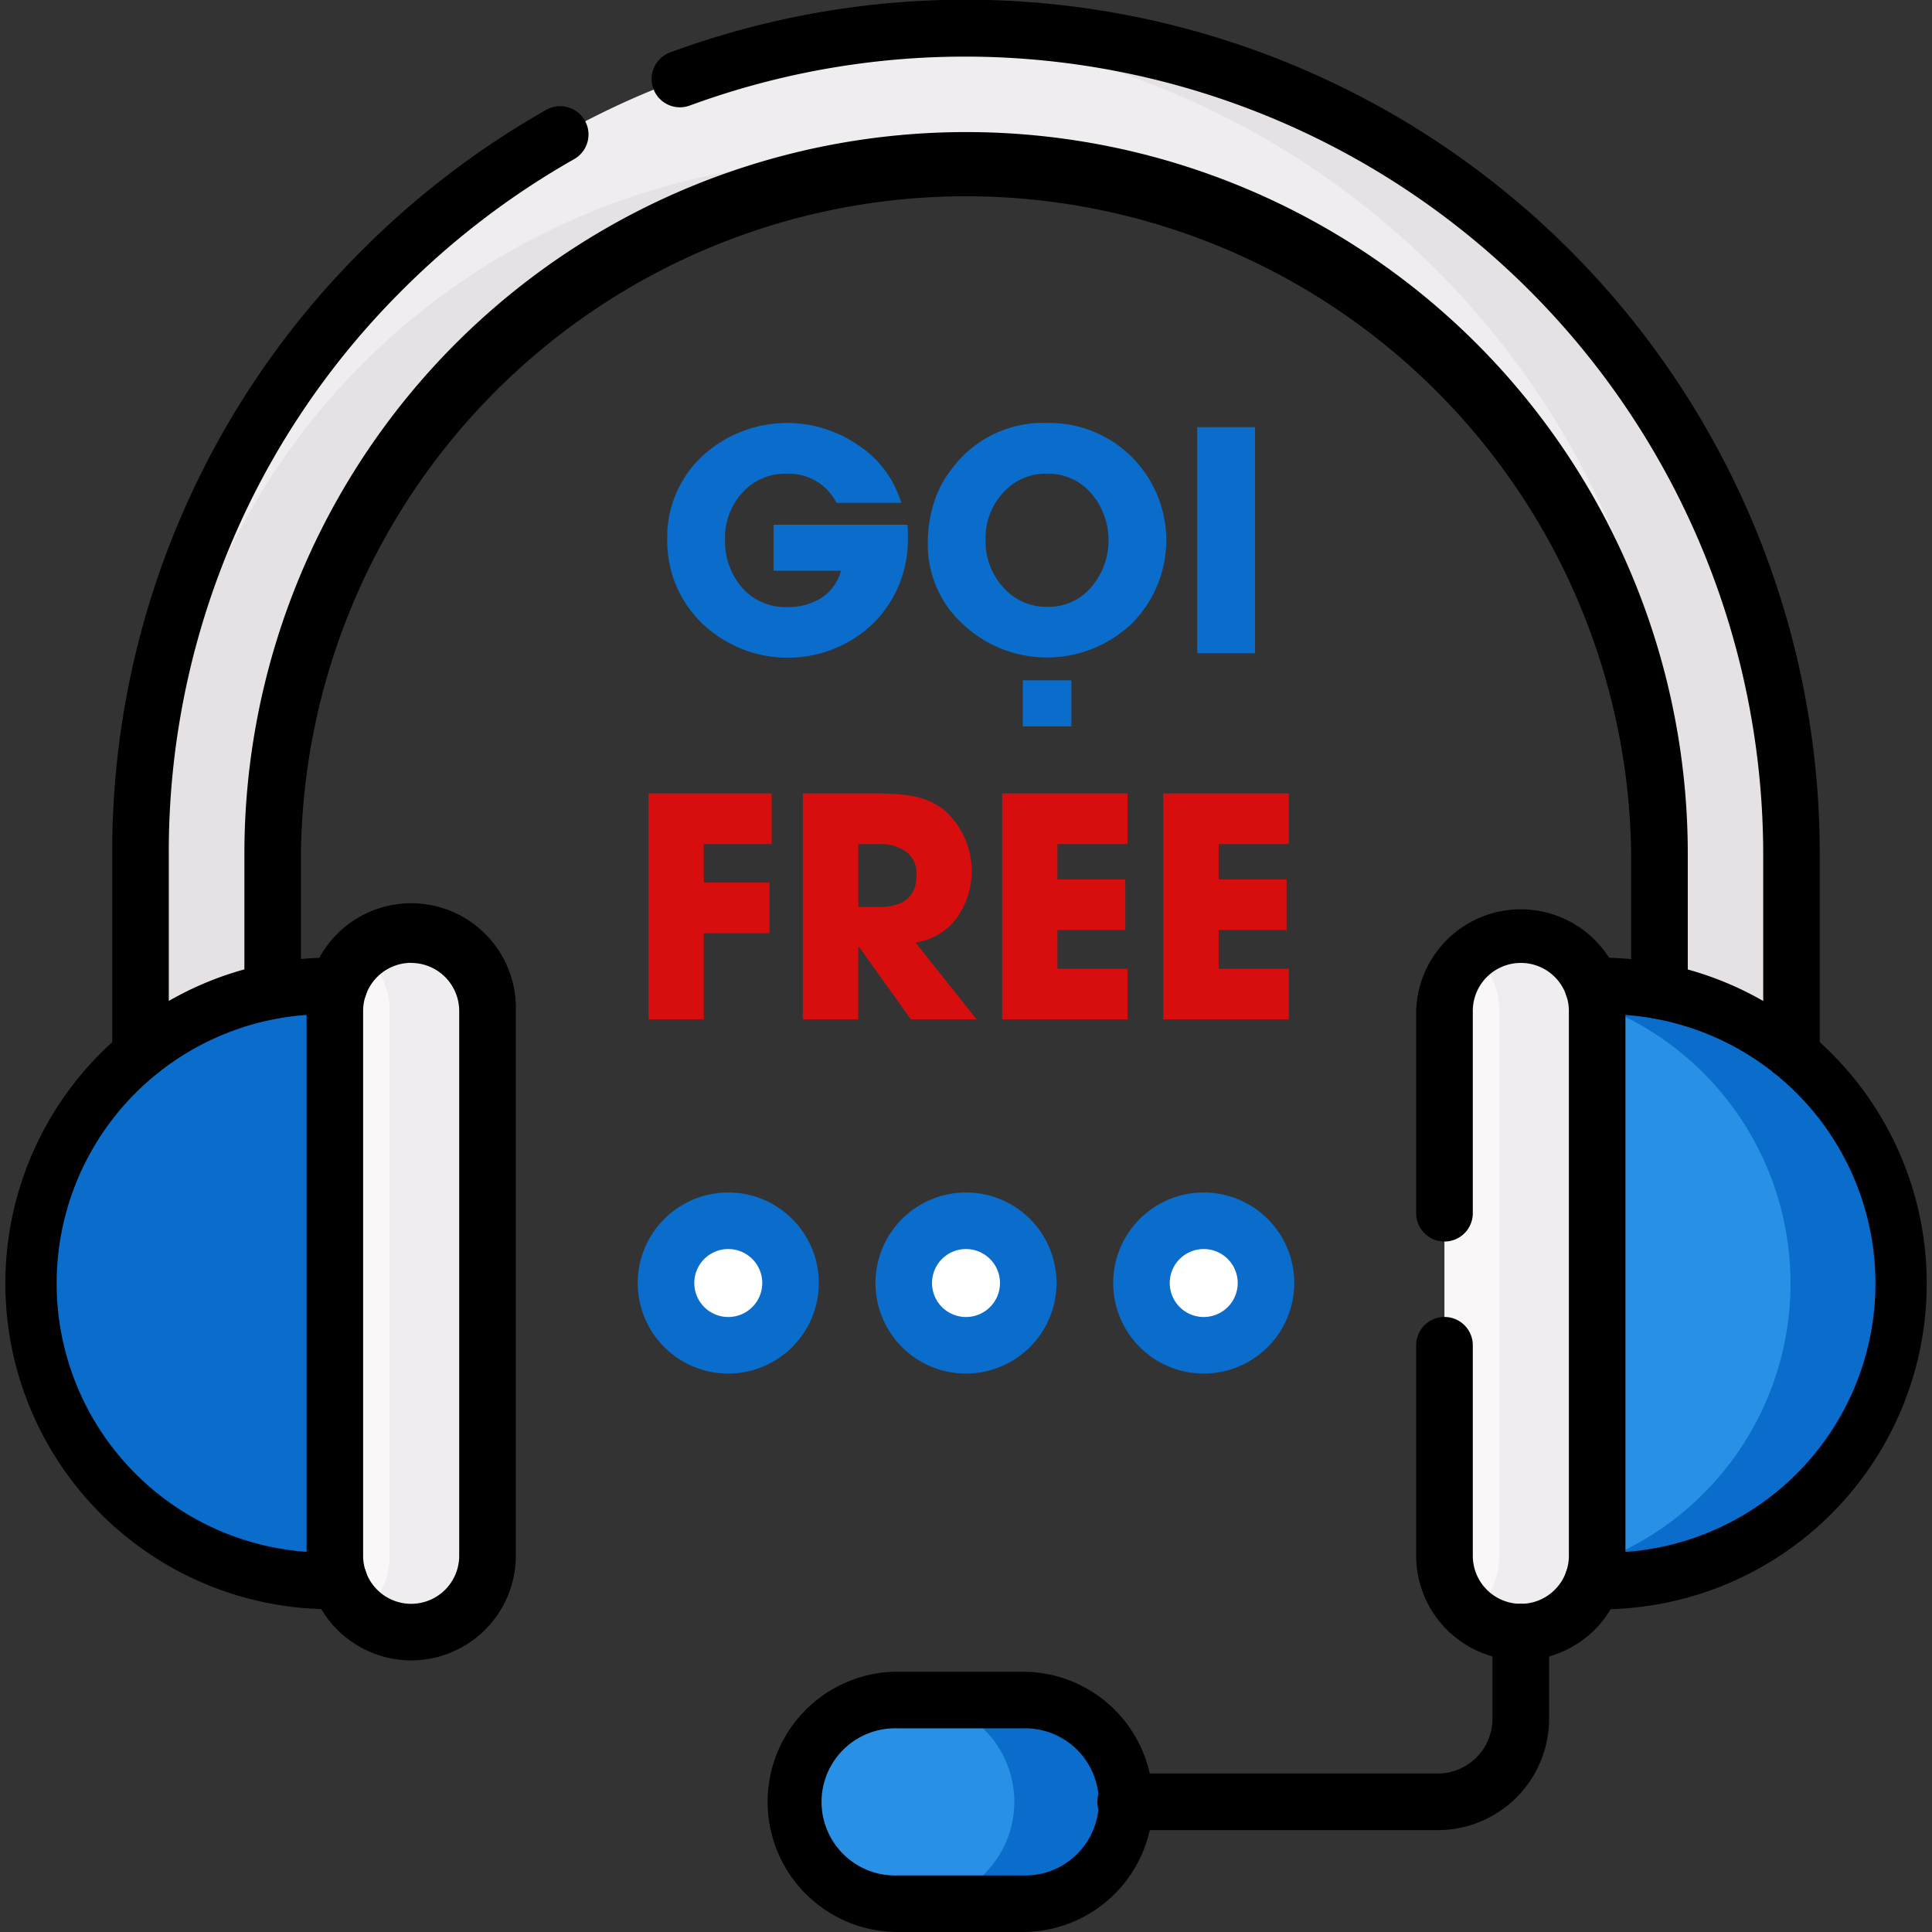
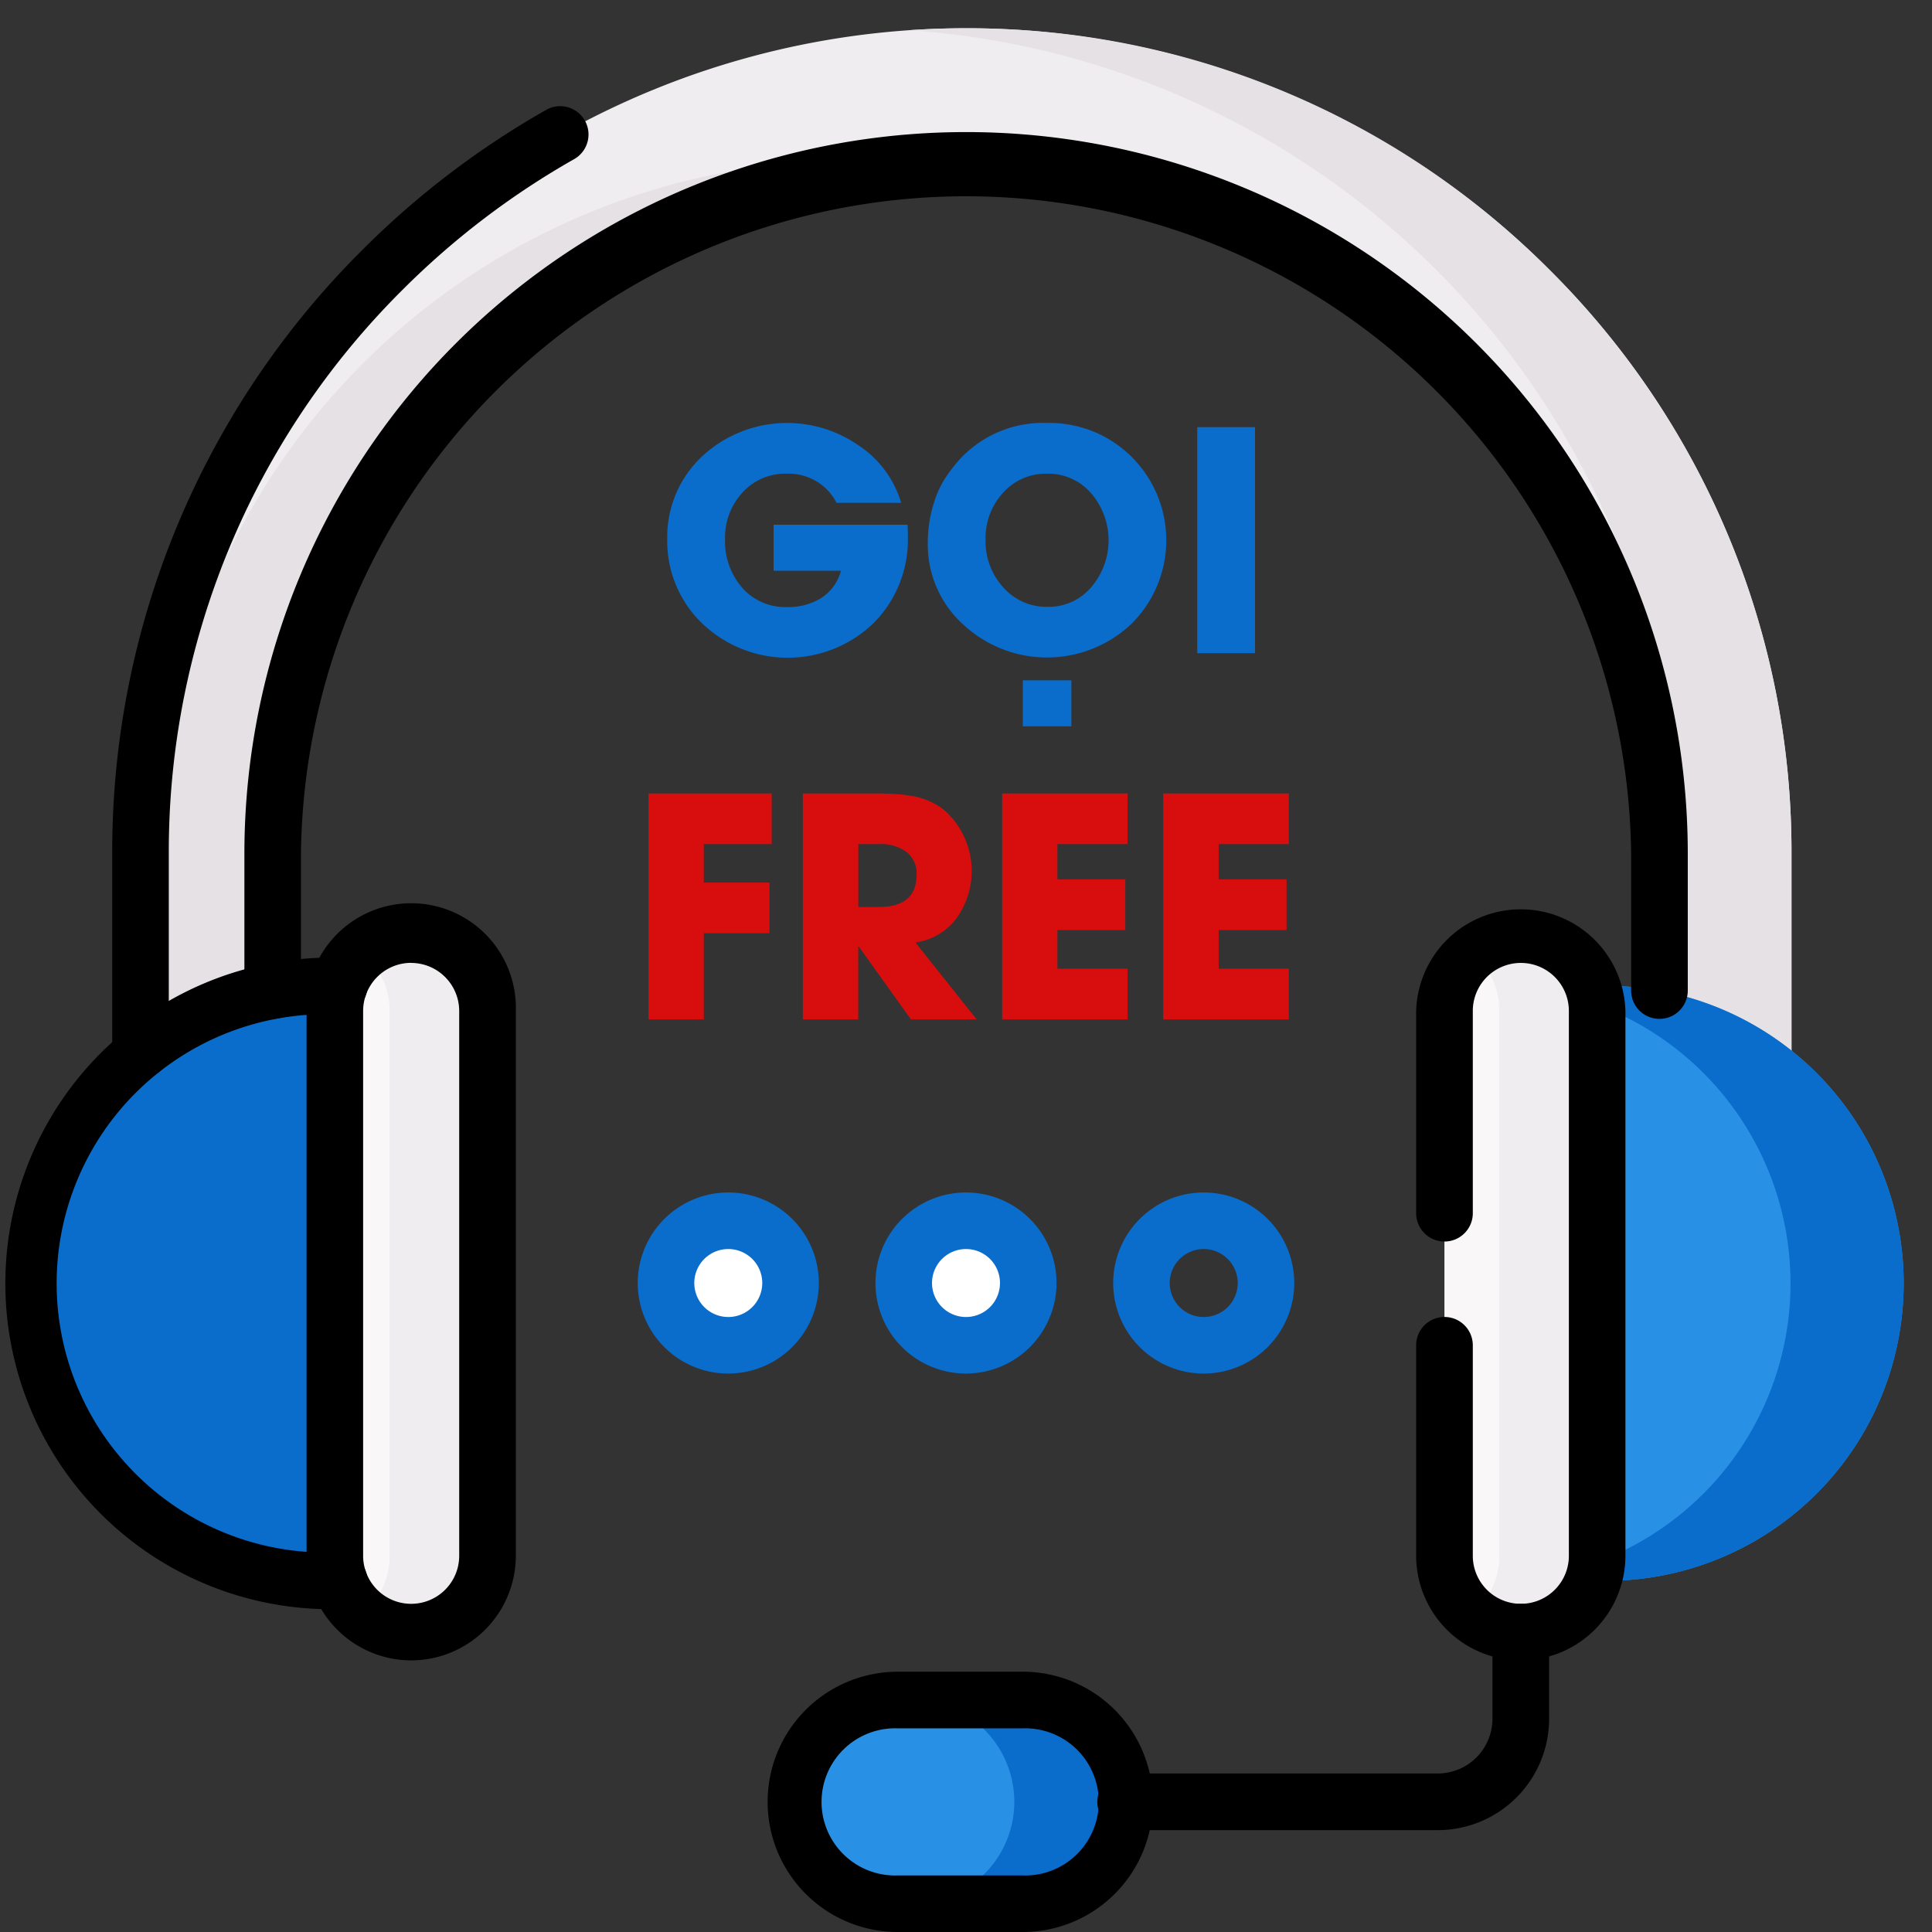
<svg xmlns="http://www.w3.org/2000/svg" id="splite-group" viewBox="0 0 22 22">
  <rect x="0" y="0" width="22" height="22" fill="#333333" stroke="none" />
  <defs>
    <style>.cls-1{fill:#efedef;}.cls-2{fill:#e5e1e5;}.cls-3{fill:#2991e5;}.cls-4{fill:#0a6ccb;}.cls-5{fill:#f9f7f8;}.cls-6{fill:#fff;}.cls-7{fill:#d80e0e;}</style>
  </defs>
  <g id="free-call-live-chat-icon">
    <path class="cls-1" d="M20.648,14.492a.752.752,0,0,1-.752-.752V10.722a7.896,7.896,0,0,0-15.792,0v2.911a.752.752,0,1,1-1.504,0V10.722A9.4,9.4,0,0,1,18.647,4.075,9.339,9.339,0,0,1,21.4,10.722V13.74a.752.752,0,0,1-.752.752" transform="translate(-1 -1)" />
    <path class="cls-2" d="M10.711,2.826a7.905,7.905,0,0,0-7.896,7.896v2.911a.749.749,0,0,1-.107.388.752.752,0,0,0,1.397-.388V10.722a7.907,7.907,0,0,1,7.252-7.87q-.319-.026-.645-.026" transform="translate(-1 -1)" />
    <path class="cls-2" d="M18.647,4.075A9.338,9.338,0,0,0,12,1.322q-.324,0-.644.022a9.401,9.401,0,0,1,8.755,9.378V13.74a.749.749,0,0,1-.107.388A.752.752,0,0,0,21.4,13.74V10.722a9.339,9.339,0,0,0-2.753-6.647" transform="translate(-1 -1)" />
    <path class="cls-3" d="M12.645,22.678H11.223a1.166,1.166,0,0,1-1.173-1.16v0a1.166,1.166,0,0,1,1.173-1.16h1.423a1.166,1.166,0,0,1,1.173,1.16v0a1.166,1.166,0,0,1-1.173,1.16" transform="translate(-1 -1)" />
    <path class="cls-4" d="M12.645,20.358H11.356a1.16,1.16,0,1,1,0,2.319h1.289a1.16,1.16,0,1,0,0-2.319" transform="translate(-1 -1)" />
    <path class="cls-3" d="M18.542,19.001h.748a3.387,3.387,0,0,0,0-6.775h-.748Z" transform="translate(-1 -1)" />
    <path class="cls-4" d="M19.29,12.226h-.748v.043a3.388,3.388,0,0,1,0,6.689v.043h.748a3.387,3.387,0,0,0,0-6.775" transform="translate(-1 -1)" />
    <path class="cls-5" d="M18.318,19.585a.869.869,0,0,0,.869-.869V12.512a.869.869,0,0,0-1.739,0V18.716a.869.869,0,0,0,.869.869" transform="translate(-1 -1)" />
    <path class="cls-1" d="M18.318,11.642a.866.866,0,0,0-.557.202.867.867,0,0,1,.312.667V18.716a.868.868,0,0,1-.312.667.869.869,0,0,0,1.426-.667V12.512a.869.869,0,0,0-.869-.869" transform="translate(-1 -1)" />
    <path class="cls-4" d="M5.458,19.001H4.71a3.387,3.387,0,0,1,0-6.775h.748Z" transform="translate(-1 -1)" />
    <path class="cls-5" d="M5.682,19.585a.869.869,0,0,1-.869-.869V12.512a.869.869,0,0,1,1.739,0V18.716a.869.869,0,0,1-.869.869" transform="translate(-1 -1)" />
    <path class="cls-1" d="M5.682,11.642a.865.865,0,0,0-.557.202.867.867,0,0,1,.312.667V18.716a.868.868,0,0,1-.312.667.869.869,0,0,0,1.426-.667V12.512a.869.869,0,0,0-.869-.869" transform="translate(-1 -1)" />
    <path class="cls-6" d="M11.291,15.609A.709.709,0,1,0,12,14.9a.709.709,0,0,0-.709.709" transform="translate(-1 -1)" />
-     <path class="cls-6" d="M13.998,15.609a.709.709,0,1,0,.709-.709.709.709,0,0,0-.709.709" transform="translate(-1 -1)" />
    <path class="cls-6" d="M8.584,15.609a.709.709,0,1,0,.709-.709.709.709,0,0,0-.709.709" transform="translate(-1 -1)" />
    <path d="M17.372,21.84H13.818a.322.322,0,1,1,0-.645h3.554a.624.624,0,0,0,.623-.623v-.987a.322.322,0,1,1,.645,0v.987A1.269,1.269,0,0,1,17.372,21.84Z" transform="translate(-1 -1)" />
-     <path d="M21.4,13.286a.322.322,0,0,1-.322-.322V10.722a9.09,9.09,0,0,0-12.224-8.52.322.322,0,1,1-.223-.605,9.727,9.727,0,0,1,13.091,9.125v2.242A.322.322,0,0,1,21.4,13.286Z" transform="translate(-1 -1)" />
    <path d="M2.6,13.286a.322.322,0,0,1-.322-.322V10.722A9.658,9.658,0,0,1,5.125,3.847,9.775,9.775,0,0,1,7.22,2.251a.322.322,0,1,1,.318.561A9.132,9.132,0,0,0,5.581,4.303a9.018,9.018,0,0,0-2.659,6.419v2.242A.322.322,0,0,1,2.6,13.286Z" transform="translate(-1 -1)" />
    <path d="M19.896,12.602a.322.322,0,0,1-.322-.322v-1.558a7.574,7.574,0,0,0-15.147,0V12.28a.322.322,0,1,1-.644,0v-1.558a8.218,8.218,0,0,1,16.436,0V12.28A.322.322,0,0,1,19.896,12.602Z" transform="translate(-1 -1)" />
    <path d="M12.645,23H11.223a1.482,1.482,0,1,1,0-2.964h1.423a1.482,1.482,0,1,1,0,2.964Zm-1.423-2.319a.838.838,0,1,0,0,1.675h1.423a.838.838,0,1,0,0-1.675Z" transform="translate(-1 -1)" />
-     <path d="M19.291,19.324h-.152a.322.322,0,0,1,0-.644h.152a3.065,3.065,0,0,0,0-6.13h-.152a.322.322,0,0,1,0-.644h.152a3.71,3.71,0,0,1,0,7.419Z" transform="translate(-1 -1)" />
    <path d="M18.318,19.907a1.193,1.193,0,0,1-1.192-1.192V16.319a.322.322,0,1,1,.645,0V18.716a.547.547,0,1,0,1.094,0V12.512a.547.547,0,1,0-1.094,0v2.303a.322.322,0,1,1-.645,0V12.512a1.192,1.192,0,0,1,2.383,0V18.716A1.193,1.193,0,0,1,18.318,19.907Z" transform="translate(-1 -1)" />
    <path d="M4.861,19.324H4.71a3.71,3.71,0,0,1,0-7.419h.152a.322.322,0,0,1,0,.644H4.71a3.065,3.065,0,0,0,0,6.13h.152a.322.322,0,0,1,0,.644Z" transform="translate(-1 -1)" />
    <path d="M5.682,19.907A1.193,1.193,0,0,1,4.491,18.716V12.512a1.192,1.192,0,1,1,2.383,0V18.716A1.193,1.193,0,0,1,5.682,19.907Zm0-7.943a.548.548,0,0,0-.547.547V18.716a.547.547,0,0,0,1.094,0V12.512A.548.548,0,0,0,5.682,11.965Z" transform="translate(-1 -1)" />
    <path class="cls-4" d="M12,16.641a1.031,1.031,0,1,1,1.031-1.031A1.032,1.032,0,0,1,12,16.641Zm0-1.418a.387.387,0,1,0,.387.387A.387.387,0,0,0,12,15.223Z" transform="translate(-1 -1)" />
    <path class="cls-4" d="M14.707,16.641a1.031,1.031,0,1,1,1.031-1.031A1.032,1.032,0,0,1,14.707,16.641Zm0-1.418a.387.387,0,1,0,.387.387A.387.387,0,0,0,14.707,15.223Z" transform="translate(-1 -1)" />
    <path class="cls-4" d="M9.293,16.641a1.031,1.031,0,1,1,1.031-1.031A1.032,1.032,0,0,1,9.293,16.641Zm0-1.418a.387.387,0,1,0,.387.387A.387.387,0,0,0,9.293,15.223Z" transform="translate(-1 -1)" />
    <path class="cls-4" d="M11.338,7.11a1.345,1.345,0,0,1-.391.986,1.409,1.409,0,0,1-1.949.005,1.298,1.298,0,0,1-.4-.961,1.258,1.258,0,0,1,.406-.952,1.423,1.423,0,0,1,1.764-.122,1.188,1.188,0,0,1,.494.66h-.736A.611.611,0,0,0,9.959,6.394a.657.657,0,0,0-.51.221.756.756,0,0,0-.193.526.803.803,0,0,0,.188.543.652.652,0,0,0,.517.229.715.715,0,0,0,.385-.1.527.527,0,0,0,.23-.314H9.809V6.975H11.334c.002.02.002.043.004.068Z" transform="translate(-1 -1)" />
    <path class="cls-4" d="M13.883,8.105a1.399,1.399,0,0,1-1.914.007,1.226,1.226,0,0,1-.404-.929,1.515,1.515,0,0,1,.102-.55,1.14,1.14,0,0,1,.168-.289,1.291,1.291,0,0,1,1.088-.528,1.329,1.329,0,0,1,.961.384,1.341,1.341,0,0,1,0,1.904Zm-.451-1.48a.644.644,0,0,0-.506-.231.652.652,0,0,0-.51.224.759.759,0,0,0-.193.526.774.774,0,0,0,.195.537.653.653,0,0,0,.514.229.632.632,0,0,0,.5-.231.821.821,0,0,0,0-1.054Zm-.785,2.646V8.747h.553V9.271Z" transform="translate(-1 -1)" />
    <path class="cls-4" d="M14.633,8.438V5.864h.658V8.438Z" transform="translate(-1 -1)" />
    <path class="cls-7" d="M9.014,10.612v.438h.748v.577h-.748v.981H8.385V10.035H9.787v.577Z" transform="translate(-1 -1)" />
    <path class="cls-7" d="M11.373,12.608l-.594-.83h-.006v.83h-.631V10.035h.814c.086,0,.154.002.207.005a1.57,1.57,0,0,1,.207.022.804.804,0,0,1,.377.158.926.926,0,0,1,.15,1.23.704.704,0,0,1-.473.282l.697.876Zm-.064-1.916a.493.493,0,0,0-.297-.08h-.238v.716h.233c.287,0,.43-.122.43-.368A.304.304,0,0,0,11.309,10.692Z" transform="translate(-1 -1)" />
    <path class="cls-7" d="M12.412,12.608V10.035H13.84v.577H13.041v.401h.773V11.59H13.041v.441H13.84v.577Z" transform="translate(-1 -1)" />
    <path class="cls-7" d="M14.246,12.608V10.035h1.43v.577H14.877v.401H15.65V11.59H14.877v.441h.799v.577Z" transform="translate(-1 -1)" />
  </g>
</svg>